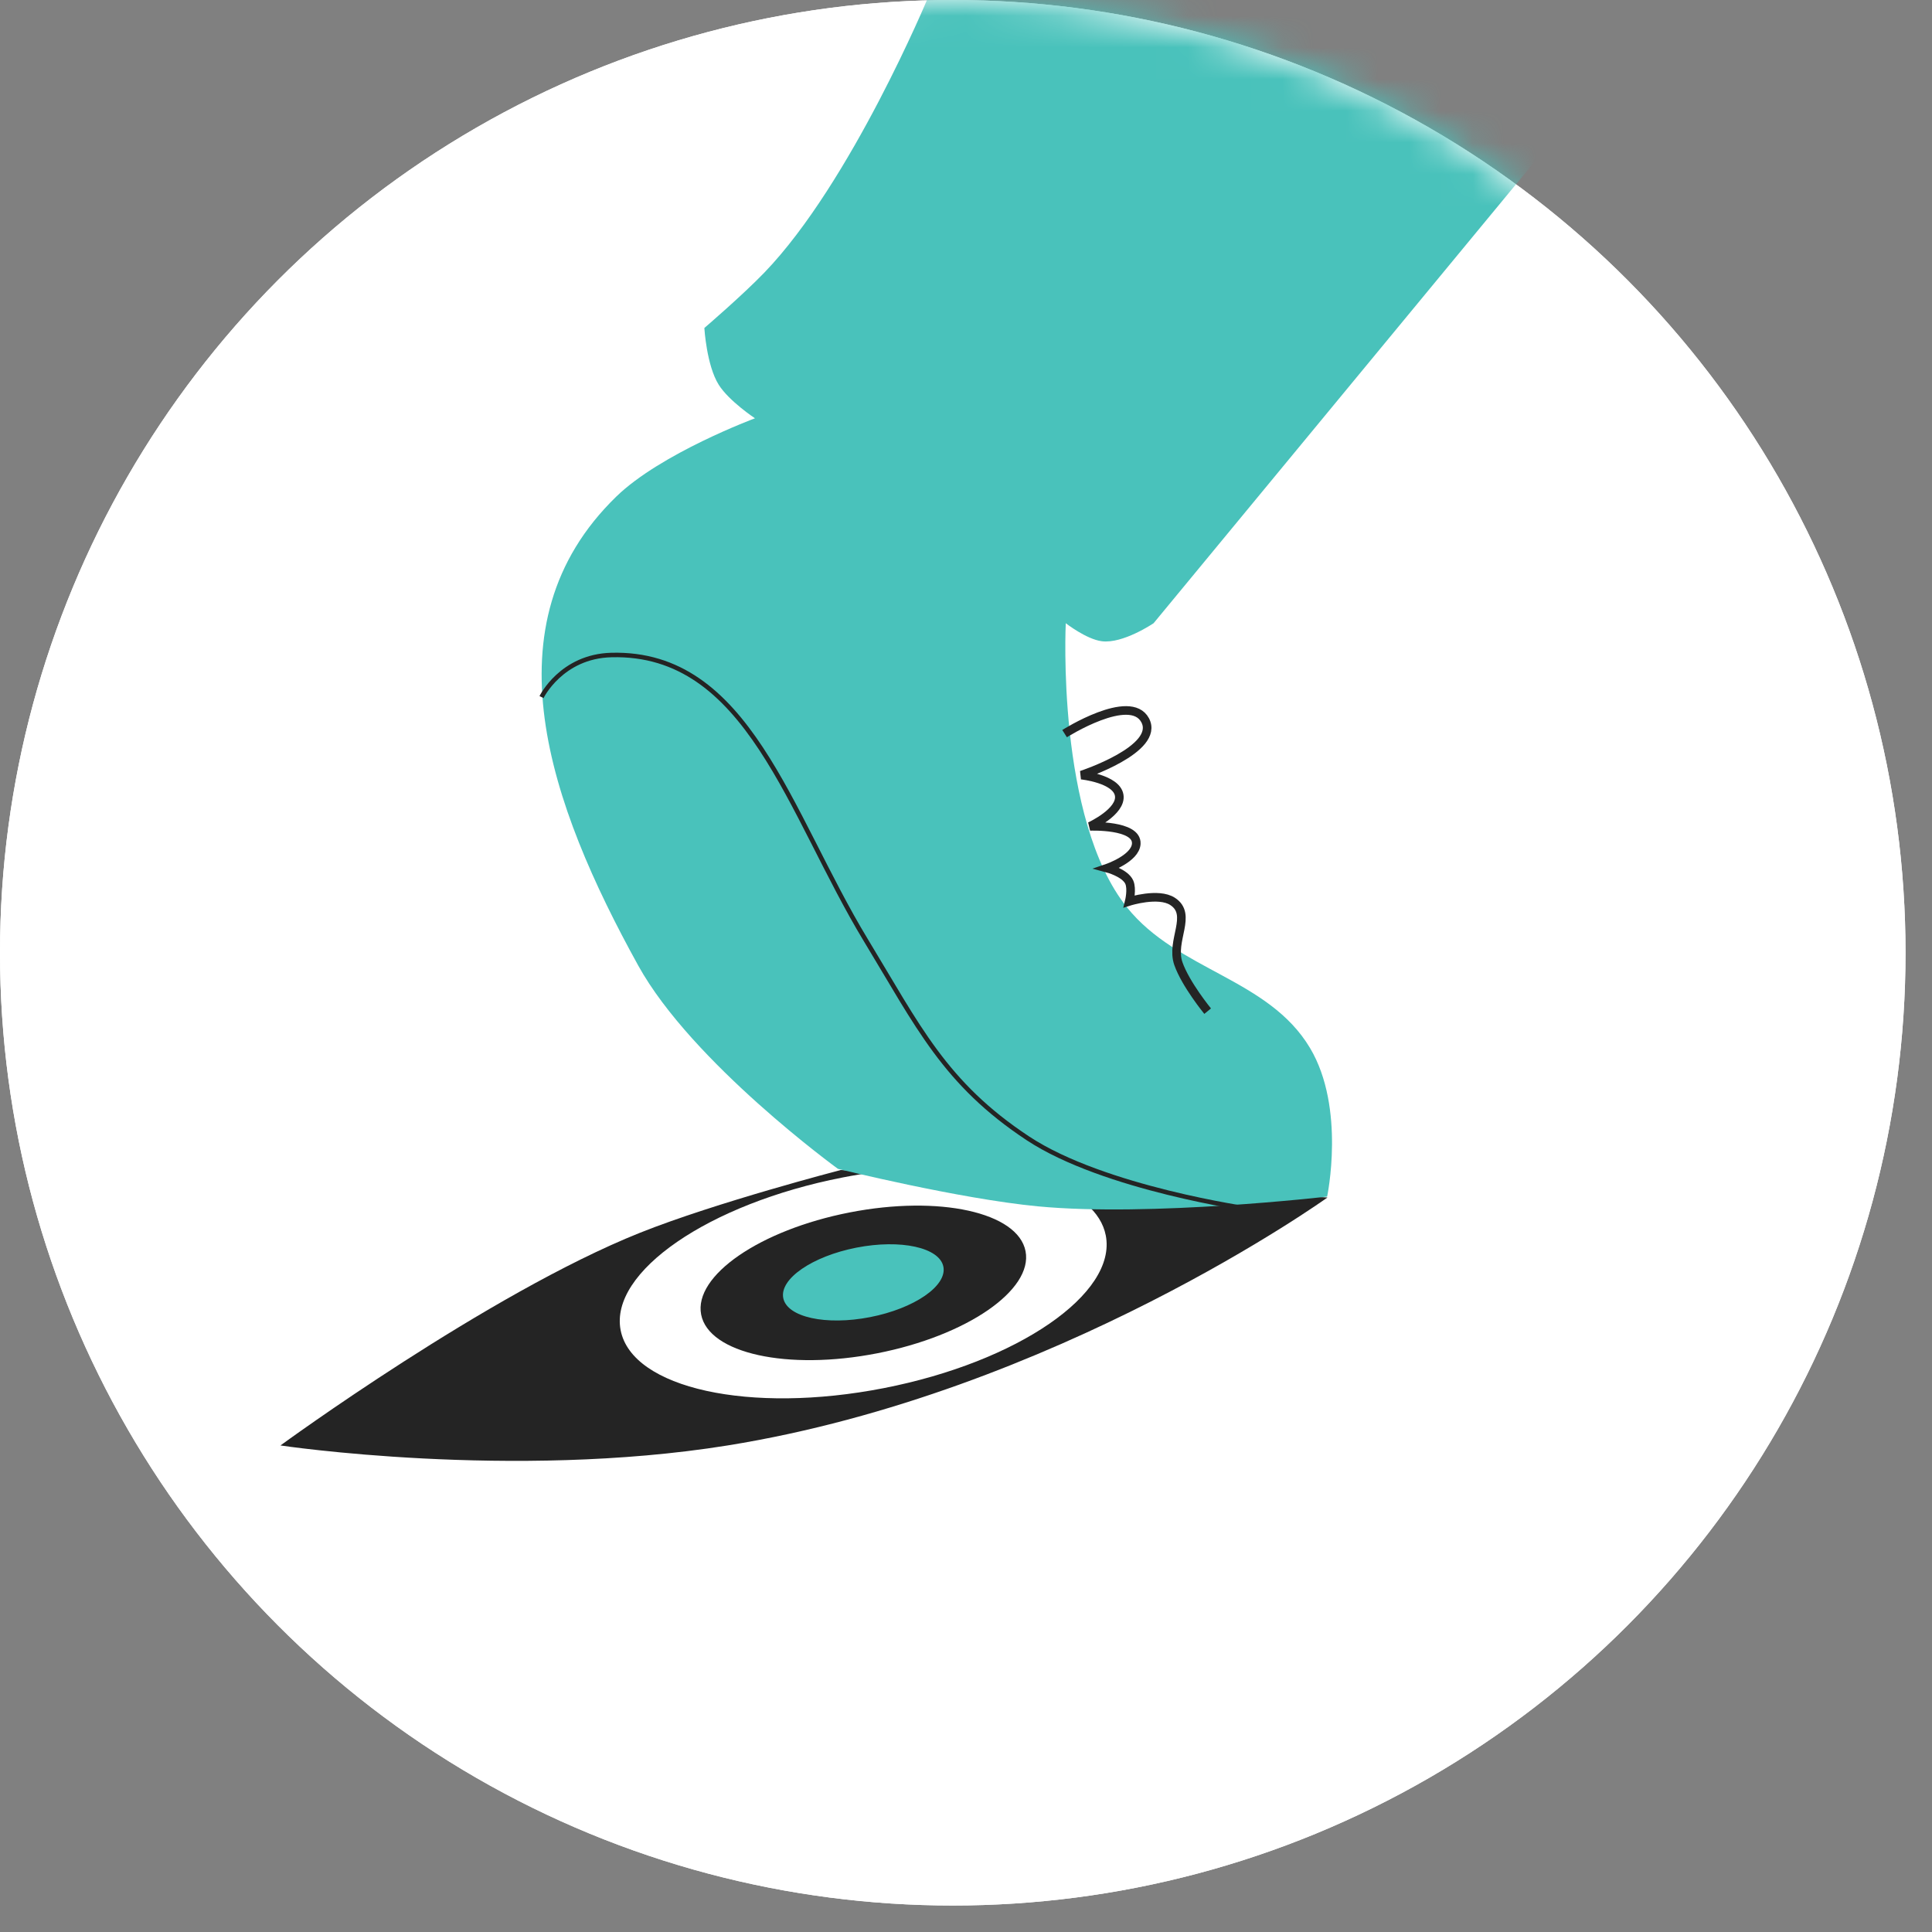
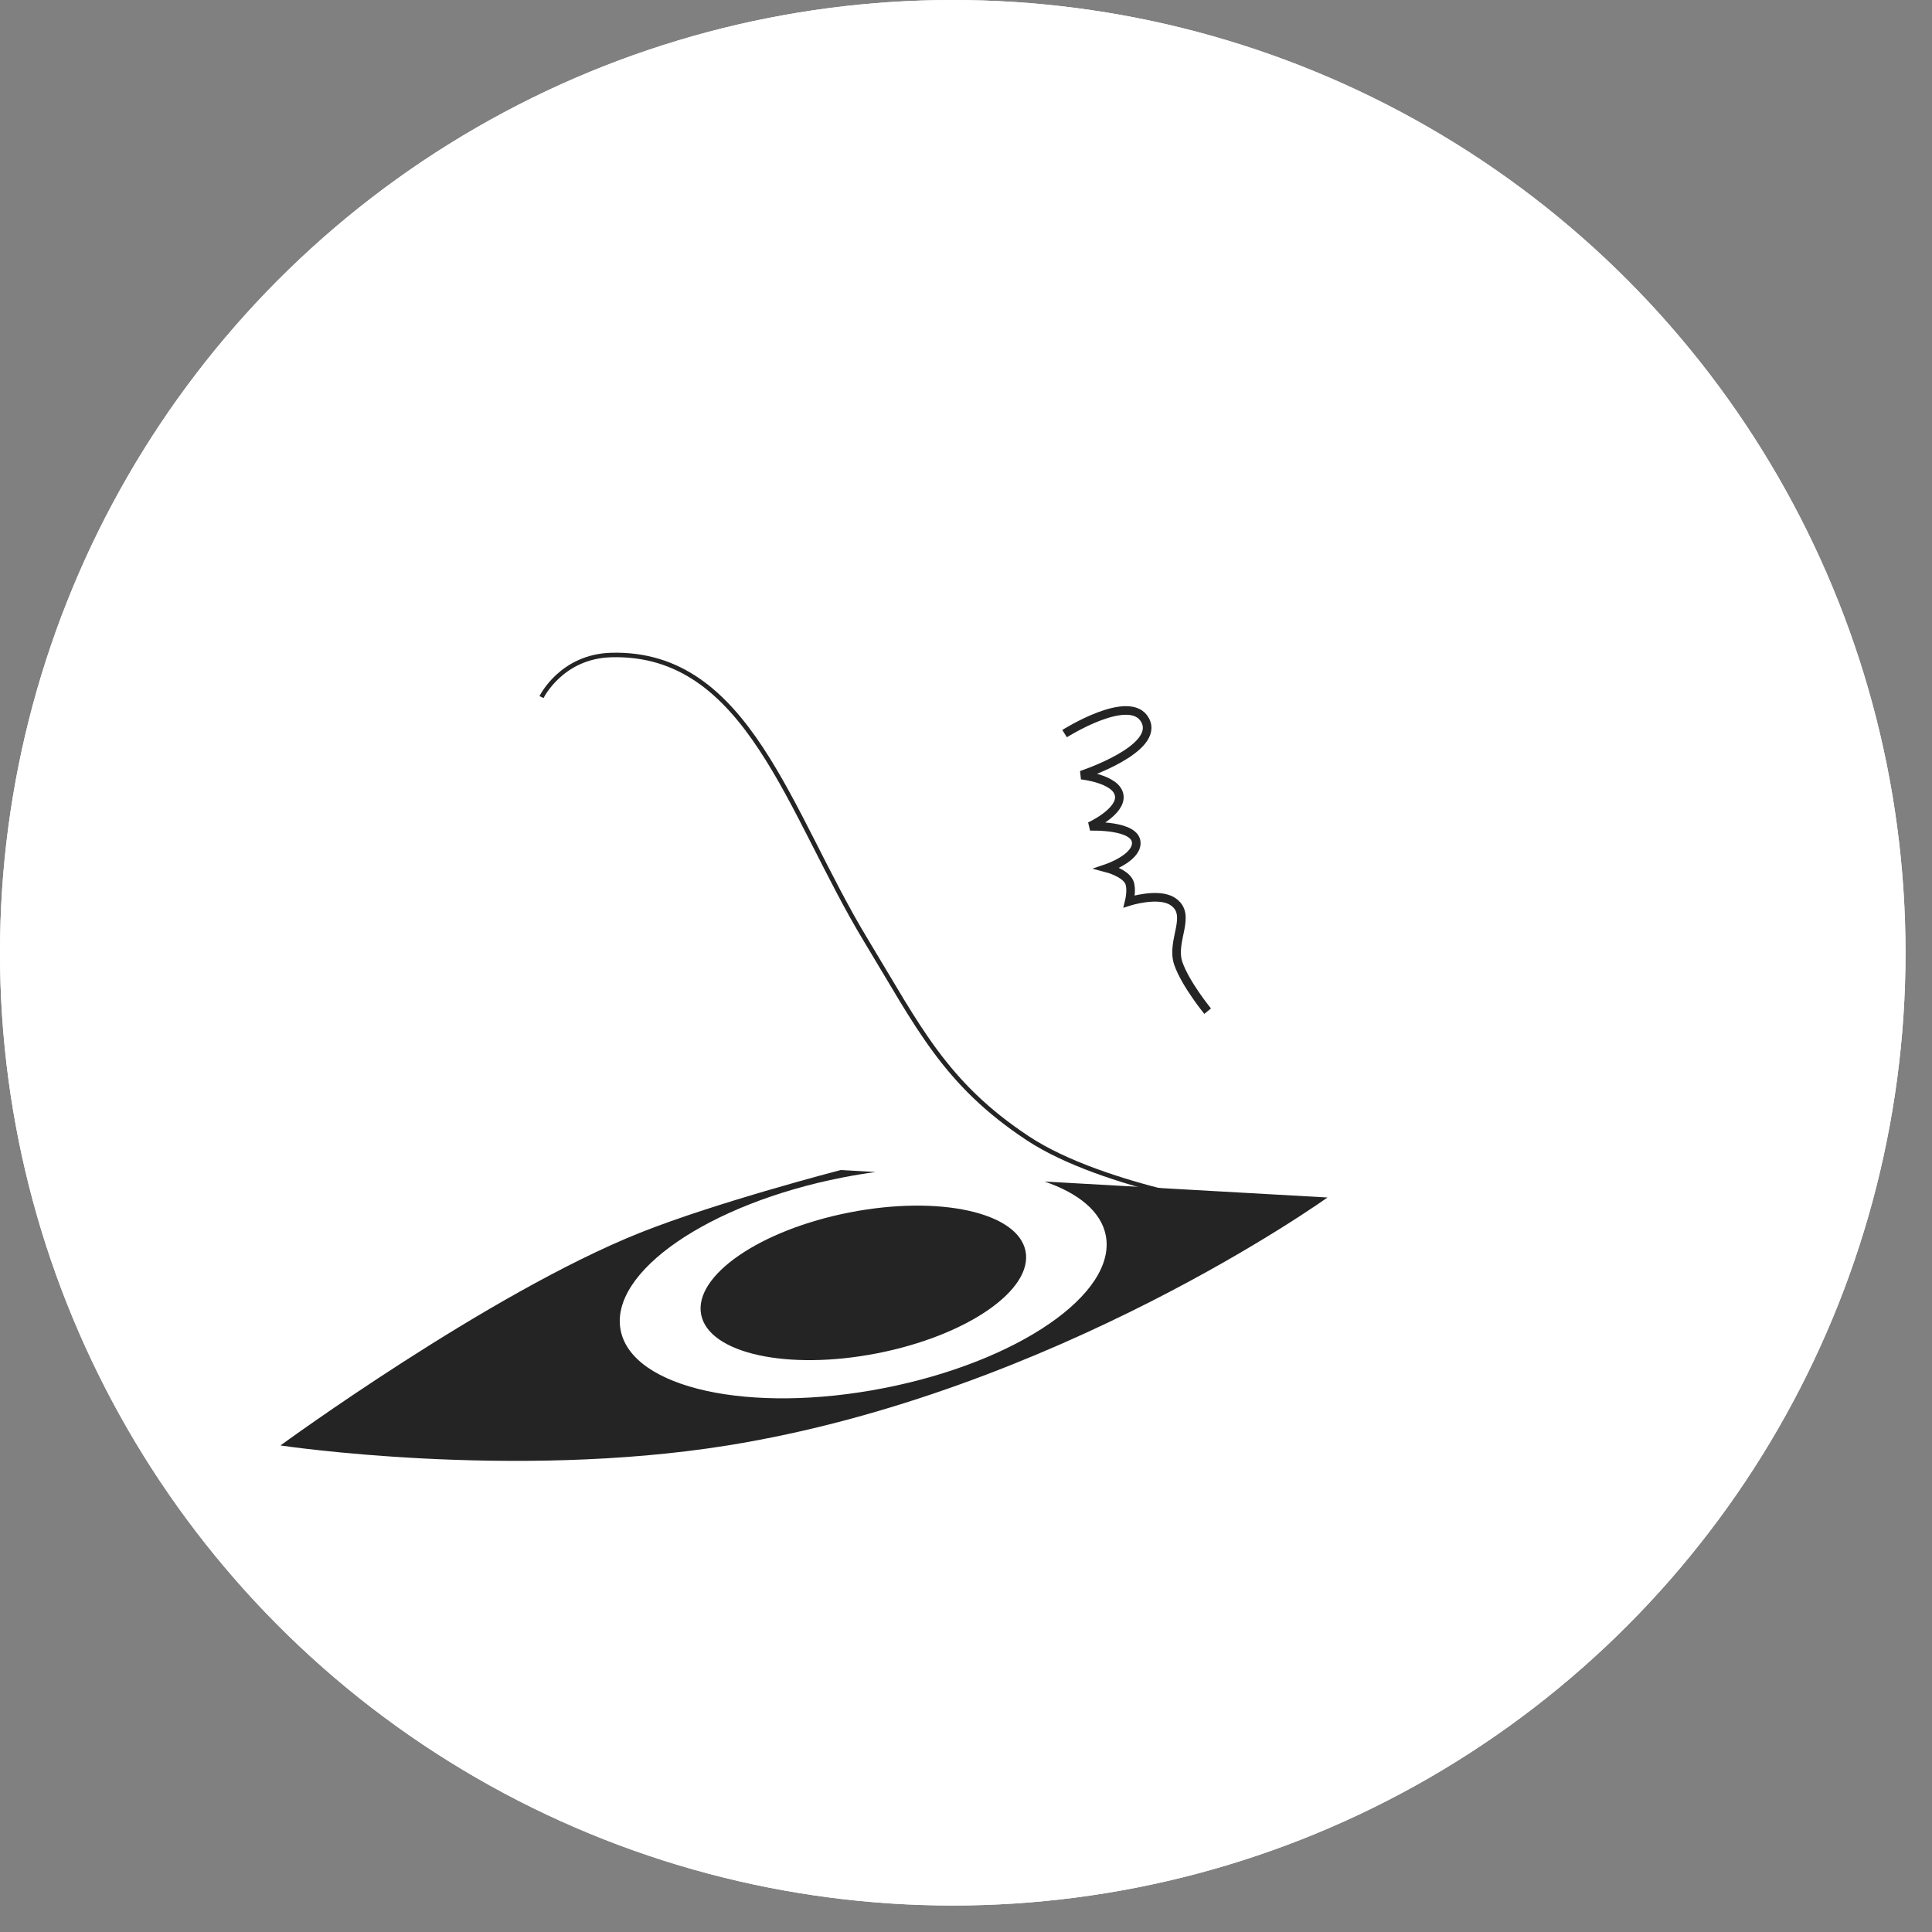
<svg xmlns="http://www.w3.org/2000/svg" width="61" height="61" viewBox="0 0 61 61" fill="none">
  <rect x="0" y="0" width="61" height="61" fill="#808080" stroke="none" />
  <circle cx="30.082" cy="30.082" r="30.082" fill="white" />
  <circle cx="30.082" cy="30.082" r="30.082" fill="white" />
  <mask id="mask0_24671_4784" style="mask-type:alpha" maskUnits="userSpaceOnUse" x="0" y="0" width="61" height="61">
    <circle cx="30.082" cy="30.082" r="30.082" fill="#E3F4F3" />
  </mask>
  <g mask="url(#mask0_24671_4784)">
    <path fill-rule="evenodd" clip-rule="evenodd" d="M27.905 43.828C32.134 43.002 35.272 40.843 34.913 39.006C34.766 38.254 34.056 37.673 32.979 37.305L41.913 37.809C41.913 37.809 33.324 43.974 22.972 45.638C16.155 46.734 8.855 45.638 8.855 45.638C8.855 45.638 15.42 40.837 20.199 38.926C22.61 37.962 26.545 36.942 26.545 36.942L27.648 37.005C27.305 37.051 26.957 37.108 26.605 37.177C22.375 38.004 19.237 40.163 19.596 42C19.955 43.837 23.675 44.655 27.905 43.828Z" fill="#242424" />
    <ellipse cx="27.259" cy="40.505" rx="5.218" ry="2.266" transform="rotate(-11.061 27.259 40.505)" fill="#242424" />
-     <ellipse cx="27.258" cy="40.489" rx="2.576" ry="1.118" transform="rotate(-11.061 27.258 40.489)" fill="#49C2BB" />
-     <path d="M24.136 8.604C26.877 5.758 29.307 -0.092 29.307 -0.092H52.745L36.423 19.677C36.423 19.677 35.457 20.333 34.786 20.246C34.294 20.181 33.65 19.677 33.65 19.677C33.65 19.677 33.342 25.856 35.585 28.652C37.187 30.648 40.053 30.893 41.363 33.091C42.493 34.987 41.902 37.781 41.902 37.781C41.902 37.781 36.325 38.427 32.774 38.089C30.275 37.851 26.457 36.905 26.457 36.905C26.457 36.905 21.849 33.559 20.149 30.482C17.352 25.416 15.307 19.715 19.456 15.681C20.865 14.311 23.837 13.207 23.837 13.207C23.837 13.207 23.016 12.663 22.692 12.147C22.308 11.536 22.239 10.356 22.239 10.356C22.239 10.356 23.436 9.33 24.136 8.604Z" fill="#49C2BB" />
    <path d="M33.613 23.163C33.613 23.163 35.68 21.853 36.156 22.74C36.645 23.654 34.143 24.473 34.143 24.473C34.143 24.473 35.252 24.587 35.337 25.109C35.422 25.628 34.413 26.091 34.413 26.091C34.413 26.091 35.909 26.03 35.876 26.64C35.851 27.106 34.961 27.41 34.961 27.41C34.961 27.41 35.524 27.559 35.655 27.853C35.751 28.07 35.655 28.46 35.655 28.46C35.655 28.46 36.574 28.169 37.022 28.46C37.669 28.879 36.952 29.697 37.205 30.424C37.432 31.075 38.13 31.926 38.13 31.926" stroke="#242424" stroke-width="0.272" />
    <path d="M17.098 22.009C17.098 22.009 17.723 20.722 19.303 20.681C23.623 20.567 24.907 25.678 27.343 29.694C28.979 32.39 29.824 34.207 32.457 35.943C34.861 37.529 39.486 38.177 39.486 38.177" stroke="#242424" stroke-width="0.142" />
  </g>
</svg>